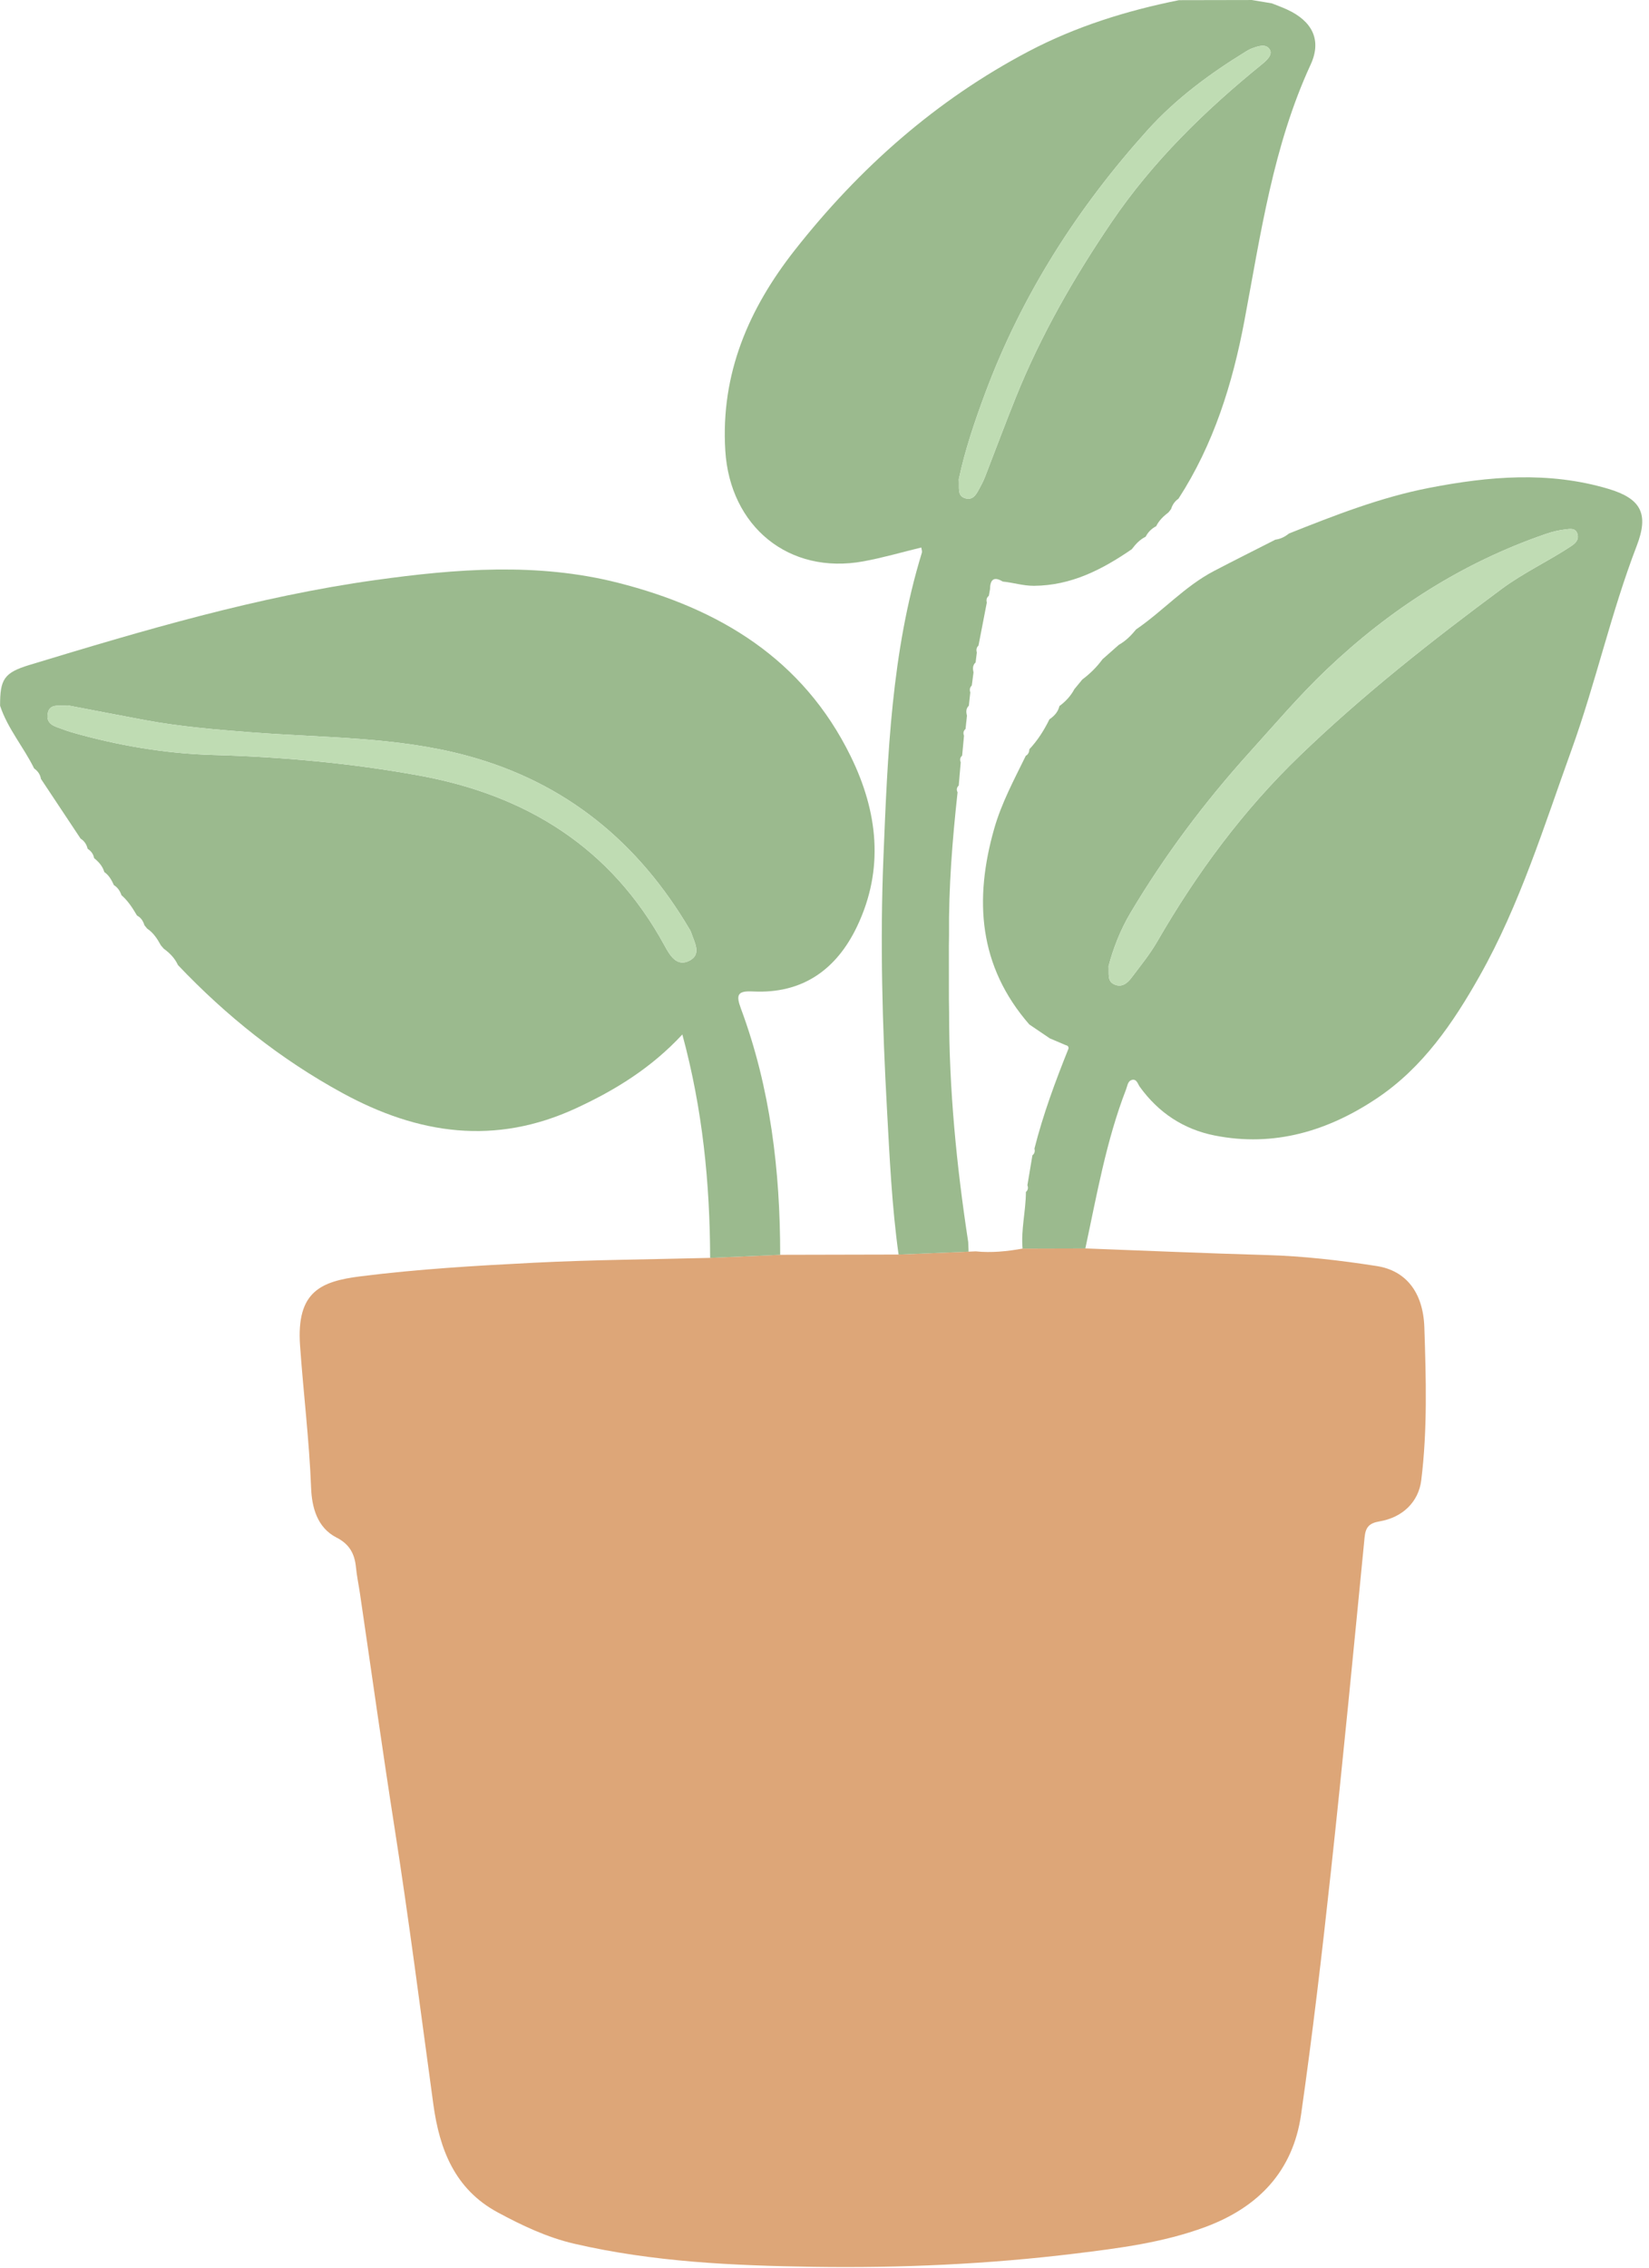
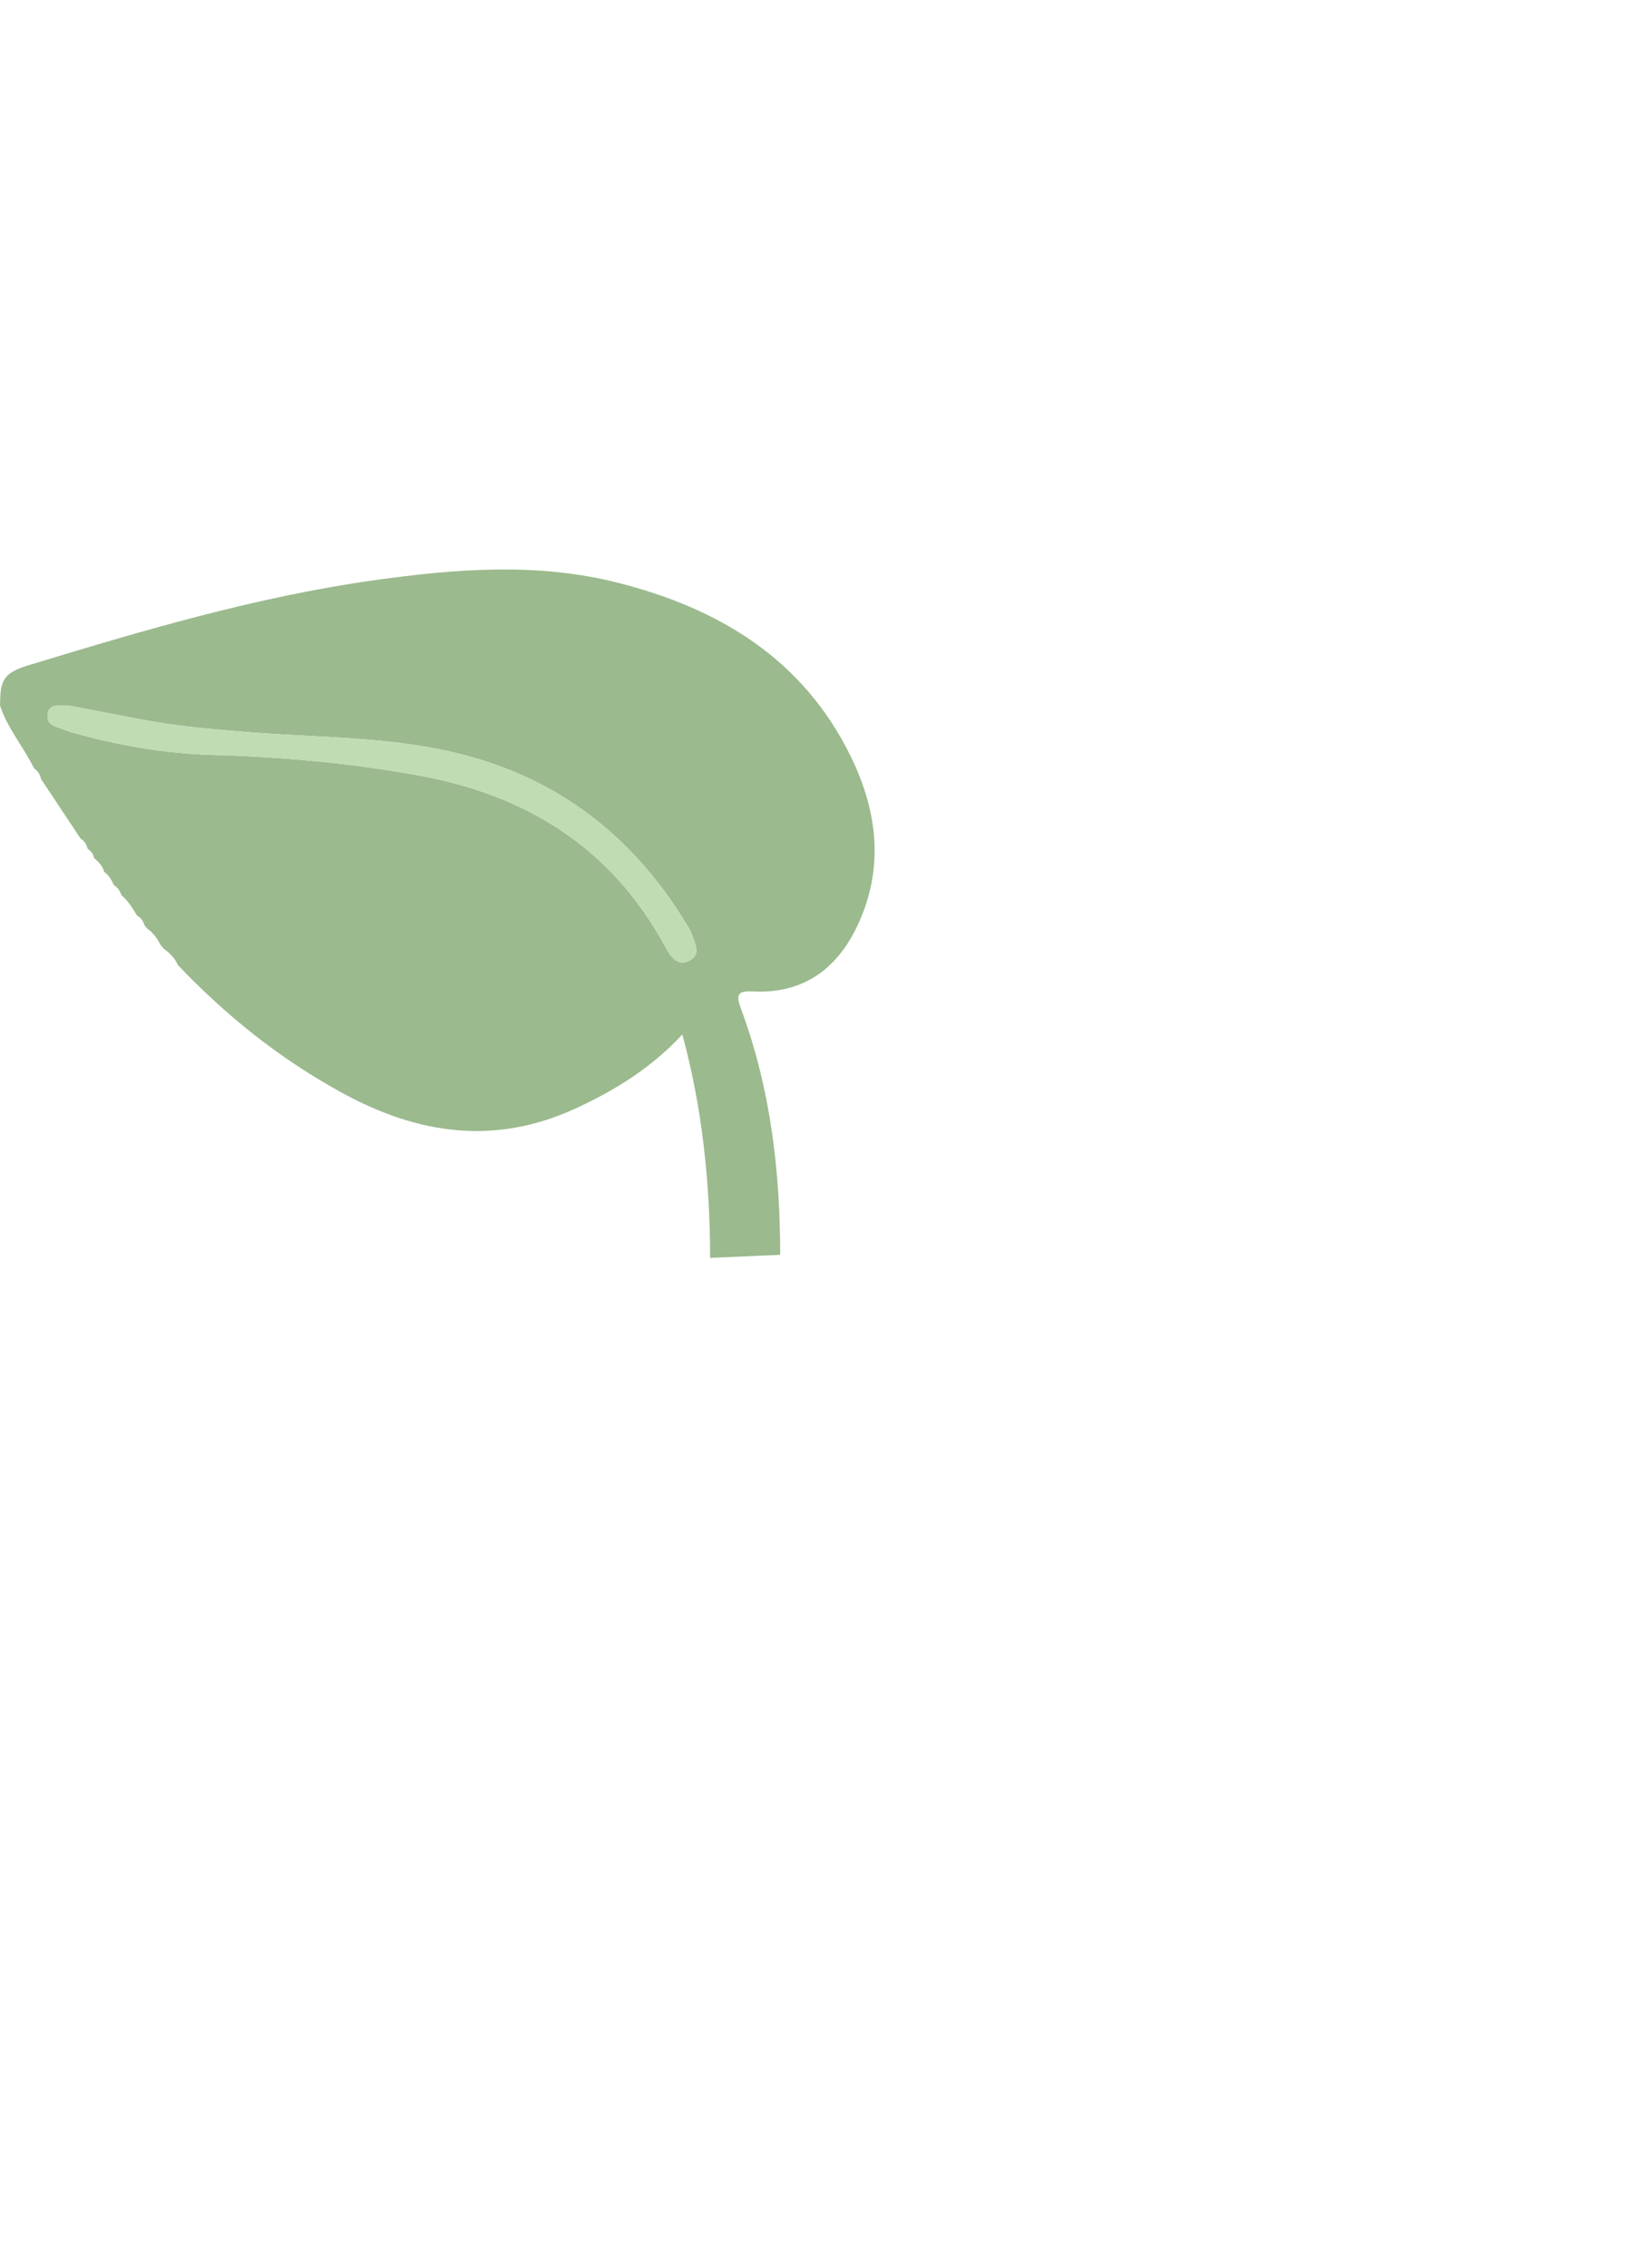
<svg xmlns="http://www.w3.org/2000/svg" height="2635.2" preserveAspectRatio="xMidYMid meet" version="1.0" viewBox="893.2 683.0 1916.7 2635.2" width="1916.7" zoomAndPan="magnify">
  <g clip-rule="evenodd" fill-rule="evenodd">
    <g id="change1_1">
-       <path d="M1800.04,2140.909c45.865-0.104,91.74-0.202,137.616-0.307 c27.128-1.103,54.253-2.223,81.381-3.35c2.761-0.118,5.517-0.244,8.276-0.359c18.329,1.895,36.441,0.031,54.463-3.206 c24.323-0.07,48.639-0.126,72.962-0.192c70.111,2.62,140.198,5.677,210.319,7.673c43.189,1.229,85.967,6.176,128.499,12.819 c33.496,5.244,53.9,30.118,55.233,71.43c1.923,59.142,3.706,118.492-3.628,177.529c-3.071,24.668-21.187,43.084-48.646,47.718 c-11.842,2.01-16.05,6.769-17.194,18.45c-12.662,129.197-25.073,258.436-39.072,387.493 c-10.244,94.542-21.305,189.063-34.762,283.188c-9.394,65.666-49.396,107.752-111.518,130.738 c-48.842,18.061-99.787,24.529-150.711,30.754c-101.063,12.358-202.721,16.933-304.485,15.415 c-93.314-1.382-186.552-5.604-278.021-26.804c-31.594-7.327-60.617-21.099-89.04-36.427 c-50.101-27.003-67.696-73.51-74.835-125.596c-14.651-106.957-28.298-214.047-45.004-320.728 c-14.215-90.757-26.88-181.747-40.271-272.626c-1.493-10.168-3.66-20.255-4.647-30.468c-1.515-15.646-7.442-26.901-22.571-34.612 c-22.816-11.644-28.72-35.659-29.574-57.631c-2.146-55.32-8.943-110.201-12.851-165.327c-4.449-62.913,24.068-74.72,70.139-80.554 c66.888-8.44,134.435-12.407,201.827-15.816c68.157-3.454,136.469-3.887,204.695-5.635 C1745.752,2143.296,1772.891,2142.103,1800.04,2140.909z" fill="#DDA678" />
-     </g>
+       </g>
    <g id="change2_1">
      <path d="M1800.04,2140.909c-27.149,1.193-54.288,2.387-81.42,3.57 c-0.265-86.866-8.709-172.665-32.303-259.57c-36.378,39.155-78.346,64.822-123.606,85.743 c-93.782,43.343-182.982,30.597-271.492-17.711c-72.097-39.337-134.919-89.455-191.144-148.631 c-3.646-8.004-9.57-14.02-16.573-19.107c-1.116-1.305-2.233-2.606-3.35-3.894c-4.065-7.509-8.656-14.592-15.938-19.442 c-1.036-1.291-2.08-2.575-3.123-3.859c-1.469-4.829-3.988-8.859-8.618-11.263c-5.104-8.597-10.408-17.041-18.095-23.677 c-1.668-4.843-4.337-8.925-8.778-11.699c-2.666-5.823-5.688-11.392-11.148-15.182c-1.975-6.859-6.528-11.835-11.891-16.207 c-0.816-4.776-3.573-8.217-7.499-10.844c-1.189-5.007-3.799-9.02-8.192-11.797c-15.359-23.13-30.722-46.259-46.081-69.393 c-0.854-5.227-3.72-9.148-7.948-12.174c-12.163-24.797-30.705-46.144-39.532-72.759c-0.119-30.677,4.417-38.402,34.062-47.411 c132.277-40.167,264.89-79.518,402.224-98.66c93.841-13.091,188.331-20.548,281.697,3.105 c117.749,29.839,215.345,88.52,270.812,201.886c31.389,64.131,39.072,130.645,7.391,197.253 c-23.95,50.363-63.556,78.653-121.127,75.757c-17.958-0.907-19.968,3.765-13.96,19.916 C1788.689,1947.073,1800.047,2043.126,1800.04,2140.909z M972.058,1502.553c-10.324,1.204-21.713-2.973-23.527,10.307 c-1.633,12.01,8.709,14.173,17.121,17.282c3.619,1.336,7.258,2.634,10.96,3.705c53.789,15.387,109.04,24.77,164.549,26.319 c80.311,2.219,159.766,9.47,238.69,23.789c125.041,22.687,223.596,83.67,285.679,197.466c6.309,11.577,14.243,25.422,29.19,17.676 c14.361-7.432,5.45-21.438,1.808-32.753c-0.384-1.218-1.036-2.362-1.692-3.465c-59.689-101.287-144.058-170.829-258.684-201.827 c-82.501-22.31-167.486-20.656-251.646-27.236c-40.792-3.196-81.618-6.545-121.936-14.02 C1031.765,1514.088,1001.018,1508.08,972.058,1502.553z" fill="#9BBA8E" />
    </g>
    <g id="change2_2">
-       <path d="M2154.738,2133.495c-24.323,0.066-48.639,0.122-72.962,0.192 c-1.985-22.115,3.807-43.775,3.876-65.768c2.457-2.188,2.917-4.833,1.738-7.84c1.953-11.599,3.89-23.189,5.837-34.78 c2.571-2.056,3.172-4.696,2.355-7.781c10.063-39.797,24.306-78.153,39.581-116.178c0.355-2.547-1.155-3.577-3.322-4.079 c-6.123-2.603-12.239-5.206-18.366-7.812c-7.966-5.391-15.925-10.778-23.866-16.179c-59.022-67.746-64.333-145.048-40.754-227.64 c8.514-29.833,23.179-56.895,36.668-84.521c2.977-1.616,3.926-4.354,4.177-7.495l-0.182,0.07 c9.707-10.342,17.216-22.163,23.434-34.856l-0.182,0.077c5.681-3.842,10.199-8.569,11.835-15.496c0,0-0.185,0.066-0.185,0.056 c7.31-5.335,13.332-11.793,17.603-19.822c3.067-3.733,6.148-7.459,9.226-11.193c8.946-6.686,16.817-14.445,23.419-23.472 c6.322-5.59,12.645-11.179,18.971-16.766c8.021-4.48,14.33-10.879,20.084-17.903c31.095-21.298,56.576-50.122,90.345-67.791 c23.72-12.415,47.689-24.358,71.549-36.511c6.008-0.753,11.158-3.384,15.813-7.153c53.199-21.151,106.482-42.058,162.997-53.028 c69.438-13.489,138.848-19.469,208.09,1.089c38.43,11.41,47.369,29.229,33.126,66.224 c-29.839,77.557-47.599,158.959-75.781,237.047c-32.104,88.953-59.992,179.636-106.729,262.591 c-30.88,54.811-66.28,106.66-119.428,142.208c-56.845,38.046-119.476,57.034-188.645,43.287 c-36.222-7.209-65.275-26.459-87.006-56.518c-2.449-3.374-3.545-9.554-9.254-8.053c-4.734,1.235-5.149,6.943-6.713,10.991 C2178.967,2008.412,2168.098,2071.272,2154.738,2133.495z M2181.775,1805.371c0.468,9.435-1.72,17.522,6.473,21.305 c8.66,4.013,15.133-1.082,19.938-7.453c10.404-13.817,21.476-27.355,30.09-42.254c45.89-79.413,99.731-152.407,166.067-216.258 c73.241-70.484,152.752-133.098,234.294-193.46c25.471-18.862,54.089-32.107,80.323-49.427c5.272-3.5,9.498-7.195,7.935-13.876 c-1.915-8.063-9.068-6.399-14.315-5.813c-7.562,0.855-15.15,2.683-22.366,5.161c-96.978,33.314-181.206,87.382-255.218,157.808 c-31.675,30.146-59.965,63.458-89.271,95.869c-52.313,57.871-98.705,119.811-138.548,186.719 C2195.317,1763.619,2187.079,1785.224,2181.775,1805.371z" fill="#9BBA8E" />
-     </g>
+       </g>
    <g id="change2_3">
-       <path d="M2019.037,2137.253c-27.128,1.127-54.253,2.247-81.381,3.35 c-7.837-56.127-10.397-112.721-13.51-169.176c-5.353-97.096-8.074-194.367-4.124-291.593c4.856-119.444,9.229-239.05,44.71-354.684 c0.484-1.577-0.359-3.569-0.66-6.029c-22.801,5.517-44.863,11.975-67.361,16.085c-86.671,15.855-155.037-40.572-160.463-128.583 c-5.521-89.56,27.354-165.107,80.851-233.125c74.843-95.164,164.12-174.249,271.736-230.854 c54.898-28.87,113.89-47.275,174.737-59.459c28.234-0.049,56.476-0.112,84.717-0.167c7.764,1.298,15.523,2.589,23.287,3.88 c5.89,2.383,11.891,4.522,17.647,7.167c29.152,13.405,40.614,35.324,27.369,64.019c-43.712,94.78-57.962,196.723-76.999,297.744 c-13.747,72.952-35.68,143.419-76.594,206.559c-4.277,2.983-7.087,7.013-8.563,11.989c-0.974,1.263-1.947,2.537-2.928,3.807 c-5.837,4.484-11.127,9.438-14.428,16.187c-5.373,2.763-9.455,6.832-12.223,12.198c-6.744,3.308-11.671,8.597-16.074,14.494 c-34.382,23.657-70.53,42.289-113.781,42.554c-12.457,0.077-24.11-3.748-36.246-4.93c-10.635-6.445-14.689-1.993-14.828,8.939 c-0.454,2.551-0.925,5.087-1.379,7.624c-2.613,2.051-3.137,4.738-2.341,7.819c-3.217,16.668-6.451,33.346-9.679,50.021 c-2.475,2.223-2.771,4.972-1.92,8c-0.471,3.859-0.948,7.718-1.423,11.57c-3.636,3.287-3.405,7.376-2.439,11.64 c-0.673,5.059-1.34,10.112-2.013,15.181c-2.439,2.265-2.69,5.021-1.728,8.029c-0.568,5.143-1.12,10.293-1.686,15.436 c-3.563,3.35-3.244,7.439-2.198,11.654c-0.551,5.136-1.103,10.255-1.646,15.38c-2.533,2.163-2.962,4.801-1.786,7.815 c-0.712,7.701-1.435,15.401-2.149,23.105c-2.474,2.205-2.903,4.85-1.661,7.833c-0.774,8.978-1.531,17.959-2.303,26.94 c-2.442,2.282-2.826,4.913-1.354,7.872c-6.071,55.282-10.472,110.69-9.924,166.377c-0.063,3.876-0.111,7.746-0.167,11.622 c0,20.618,0.014,41.246,0.027,61.87c0.077,5.161,0.161,10.324,0.23,15.475c-0.111,89.72,8.633,178.687,22.212,267.263 C2018.751,2129.849,2018.891,2133.555,2019.037,2137.253z M2007.663,1239.781c0.872,9.787-2.394,19.368,7.645,22.188 c9.588,2.687,13.206-5.708,16.891-12.505c2.153-3.957,4.215-8.011,5.845-12.184c12.111-31.144,23.716-62.48,36.221-93.45 c29.023-71.884,67.495-138.726,110.91-202.675c48.015-70.725,108.607-129.748,174.724-183.39 c5.475-4.445,12.893-10.991,9.152-17.278c-4.303-7.244-13.713-3.811-20.963-1.131c-2.408,0.879-4.647,2.24-6.846,3.58 c-41.863,25.646-81.396,54.909-114.131,91.214c-81.161,90.01-145.847,190.826-188.464,304.834 C2026.086,1172.607,2014.6,1206.738,2007.663,1239.781z" fill="#9BBA8E" />
-     </g>
+       </g>
    <g id="change3_1">
      <path d="M972.058,1502.553c28.96,5.527,59.707,11.535,90.513,17.243 c40.317,7.474,81.144,10.824,121.936,14.02c84.159,6.581,169.145,4.927,251.646,27.236 c114.626,30.998,198.994,100.541,258.684,201.827c0.656,1.103,1.309,2.247,1.692,3.465c3.643,11.315,12.554,25.321-1.808,32.753 c-14.947,7.746-22.882-6.099-29.19-17.676c-62.083-113.795-160.638-174.779-285.679-197.466 c-78.925-14.319-158.38-21.57-238.69-23.789c-55.509-1.549-110.76-10.932-164.549-26.319c-3.702-1.071-7.341-2.369-10.96-3.705 c-8.412-3.109-18.754-5.272-17.121-17.282C950.345,1499.58,961.733,1503.757,972.058,1502.553z" fill="#BFDCB3" />
    </g>
    <g id="change4_1">
-       <path d="M2181.775,1805.371c5.304-20.146,13.542-41.751,25.401-61.682 c39.843-66.908,86.234-128.848,138.548-186.719c29.306-32.411,57.596-65.722,89.271-95.869 c74.012-70.425,158.24-124.493,255.218-157.808c7.216-2.478,14.805-4.306,22.366-5.161c5.247-0.586,12.4-2.25,14.315,5.813 c1.563,6.682-2.662,10.377-7.935,13.876c-26.234,17.32-54.853,30.565-80.323,49.427c-81.542,60.363-161.053,122.976-234.294,193.46 c-66.336,63.852-120.178,136.845-166.067,216.258c-8.614,14.899-19.686,28.437-30.09,42.254 c-4.805,6.371-11.277,11.465-19.938,7.453C2180.056,1822.893,2182.243,1814.805,2181.775,1805.371z" fill="#C0DCB4" />
-     </g>
+       </g>
    <g id="change3_2">
-       <path d="M2007.663,1239.781c6.937-33.042,18.423-67.173,30.983-100.799 c42.617-114.008,107.303-214.824,188.464-304.834c32.735-36.305,72.268-65.568,114.131-91.214c2.198-1.34,4.438-2.701,6.846-3.58 c7.25-2.68,16.66-6.113,20.963,1.131c3.74,6.287-3.678,12.833-9.152,17.278c-66.116,53.642-126.709,112.665-174.724,183.39 c-43.415,63.95-81.887,130.792-110.91,202.675c-12.505,30.97-24.109,62.306-36.221,93.45c-1.63,4.173-3.691,8.228-5.845,12.184 c-3.685,6.797-7.303,15.192-16.891,12.505C2005.27,1259.149,2008.535,1249.568,2007.663,1239.781z" fill="#BFDCB3" />
-     </g>
+       </g>
  </g>
</svg>